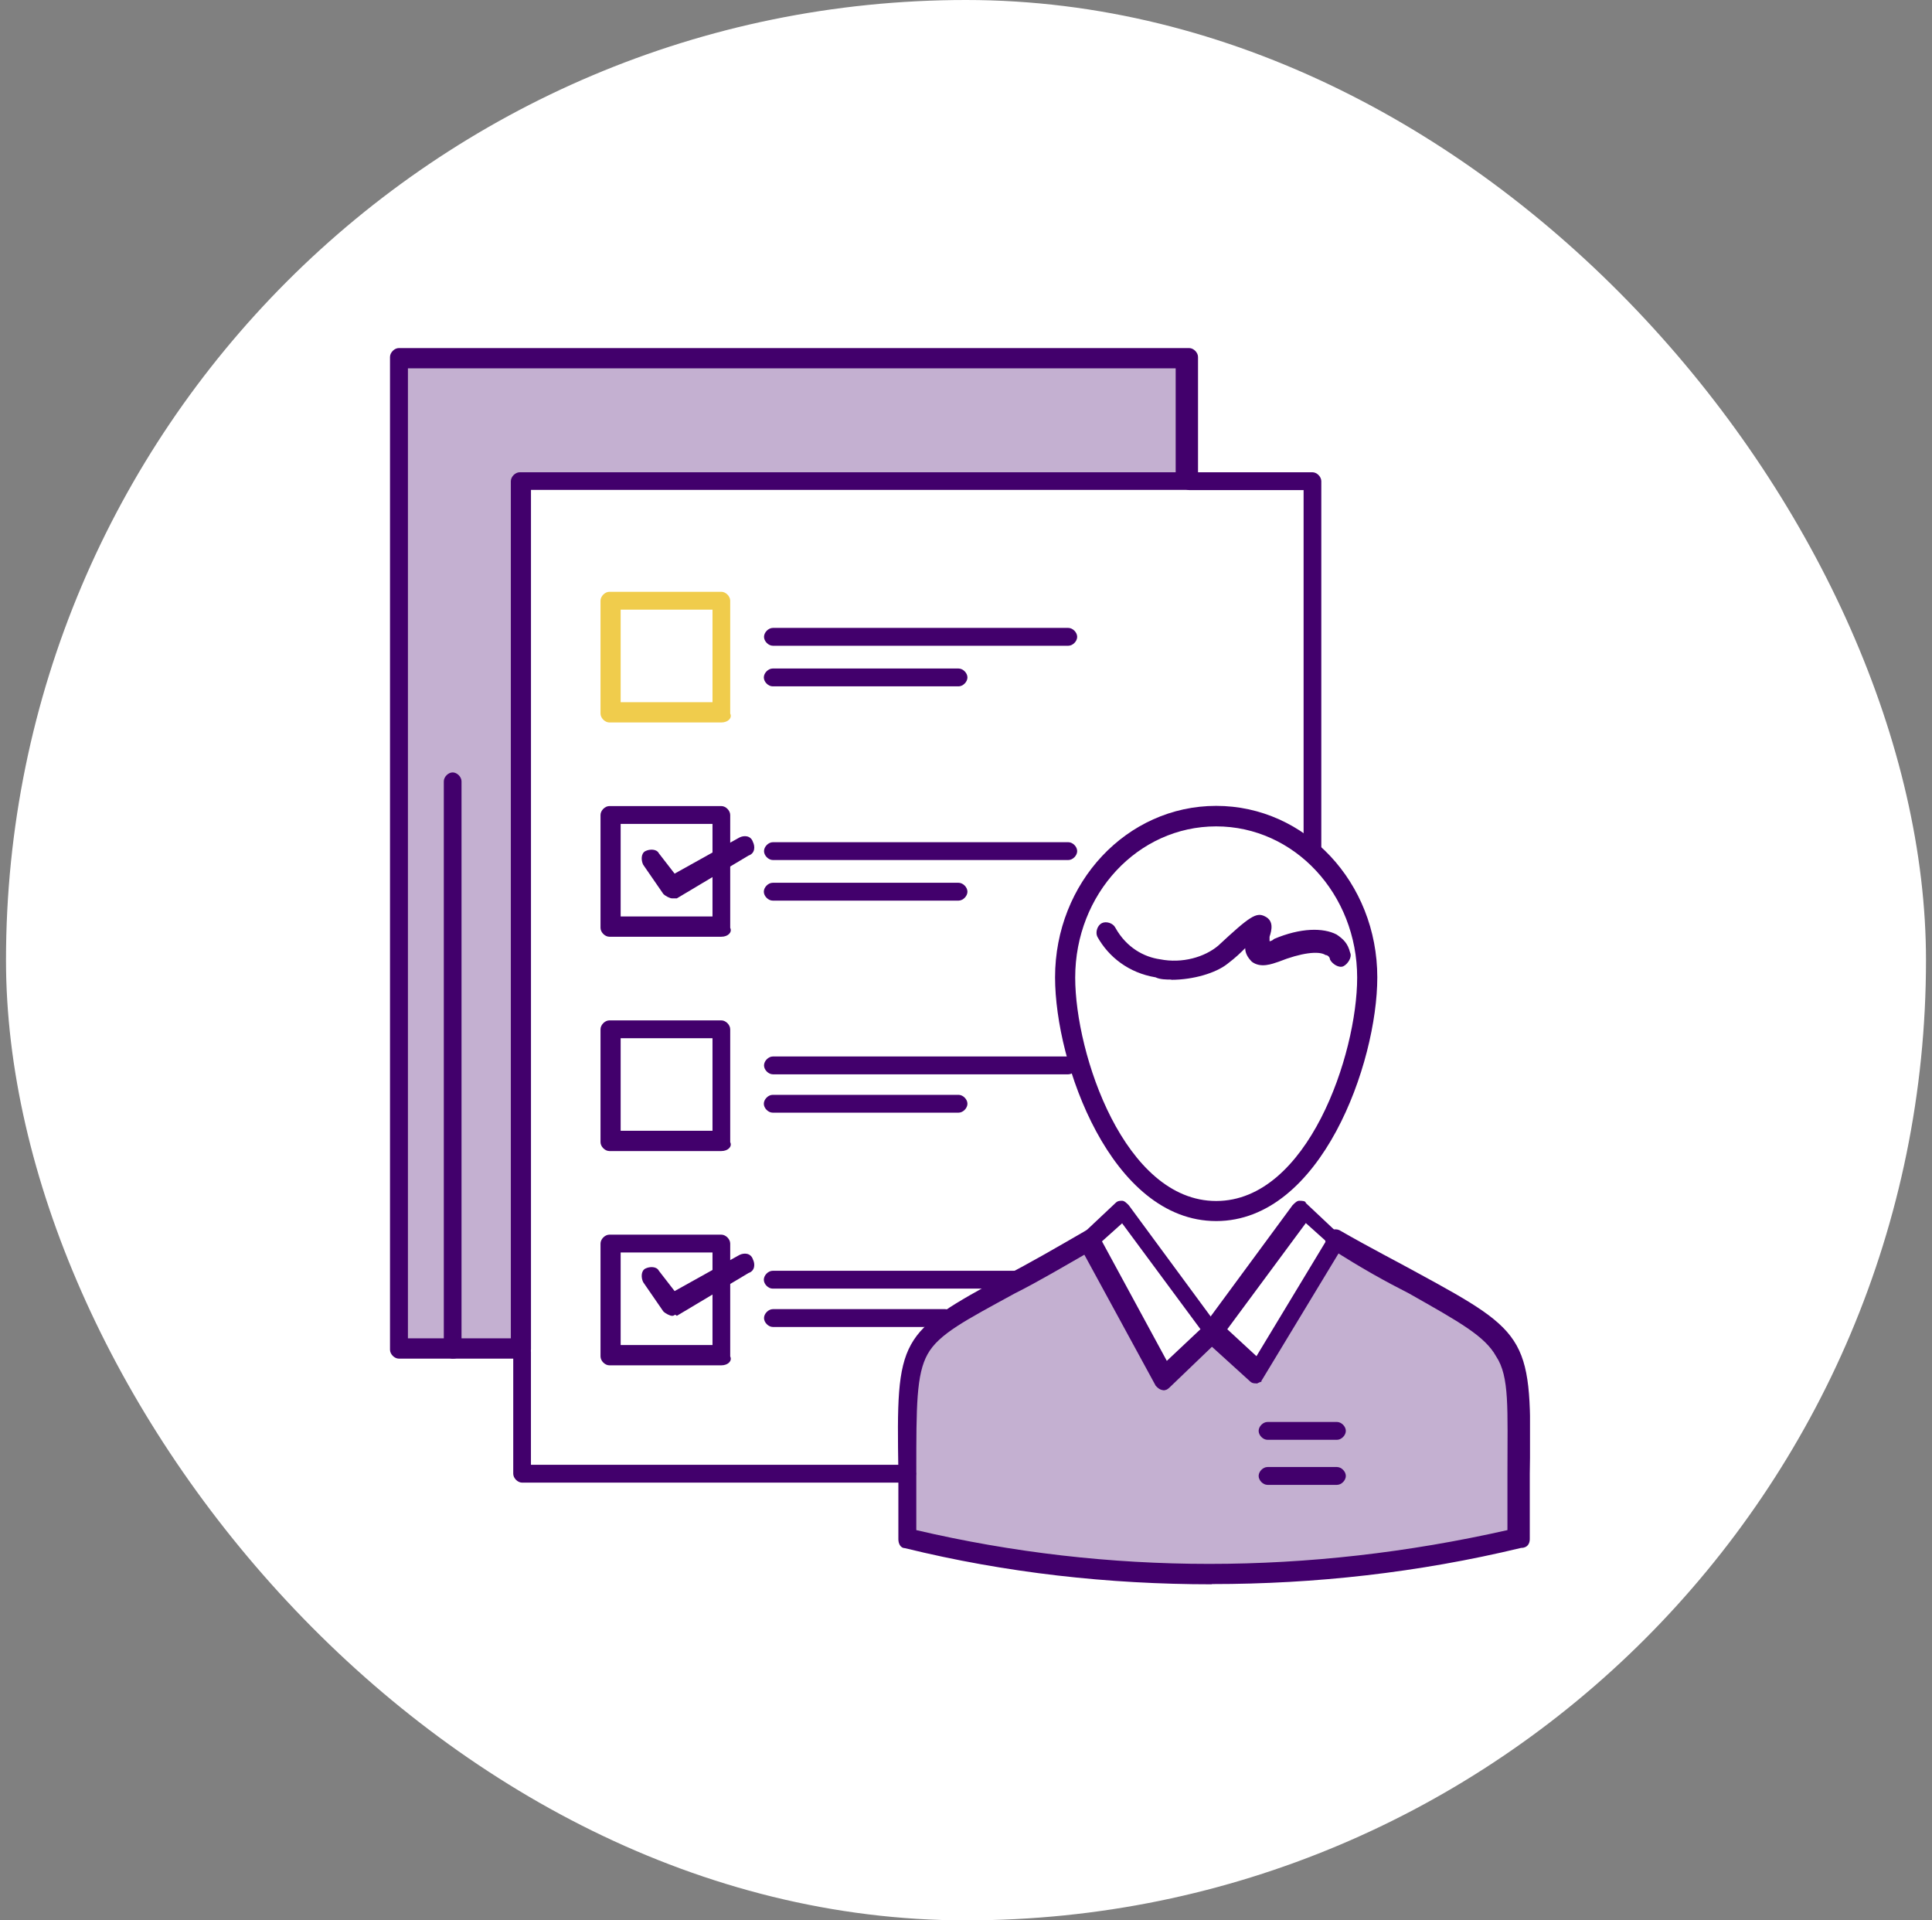
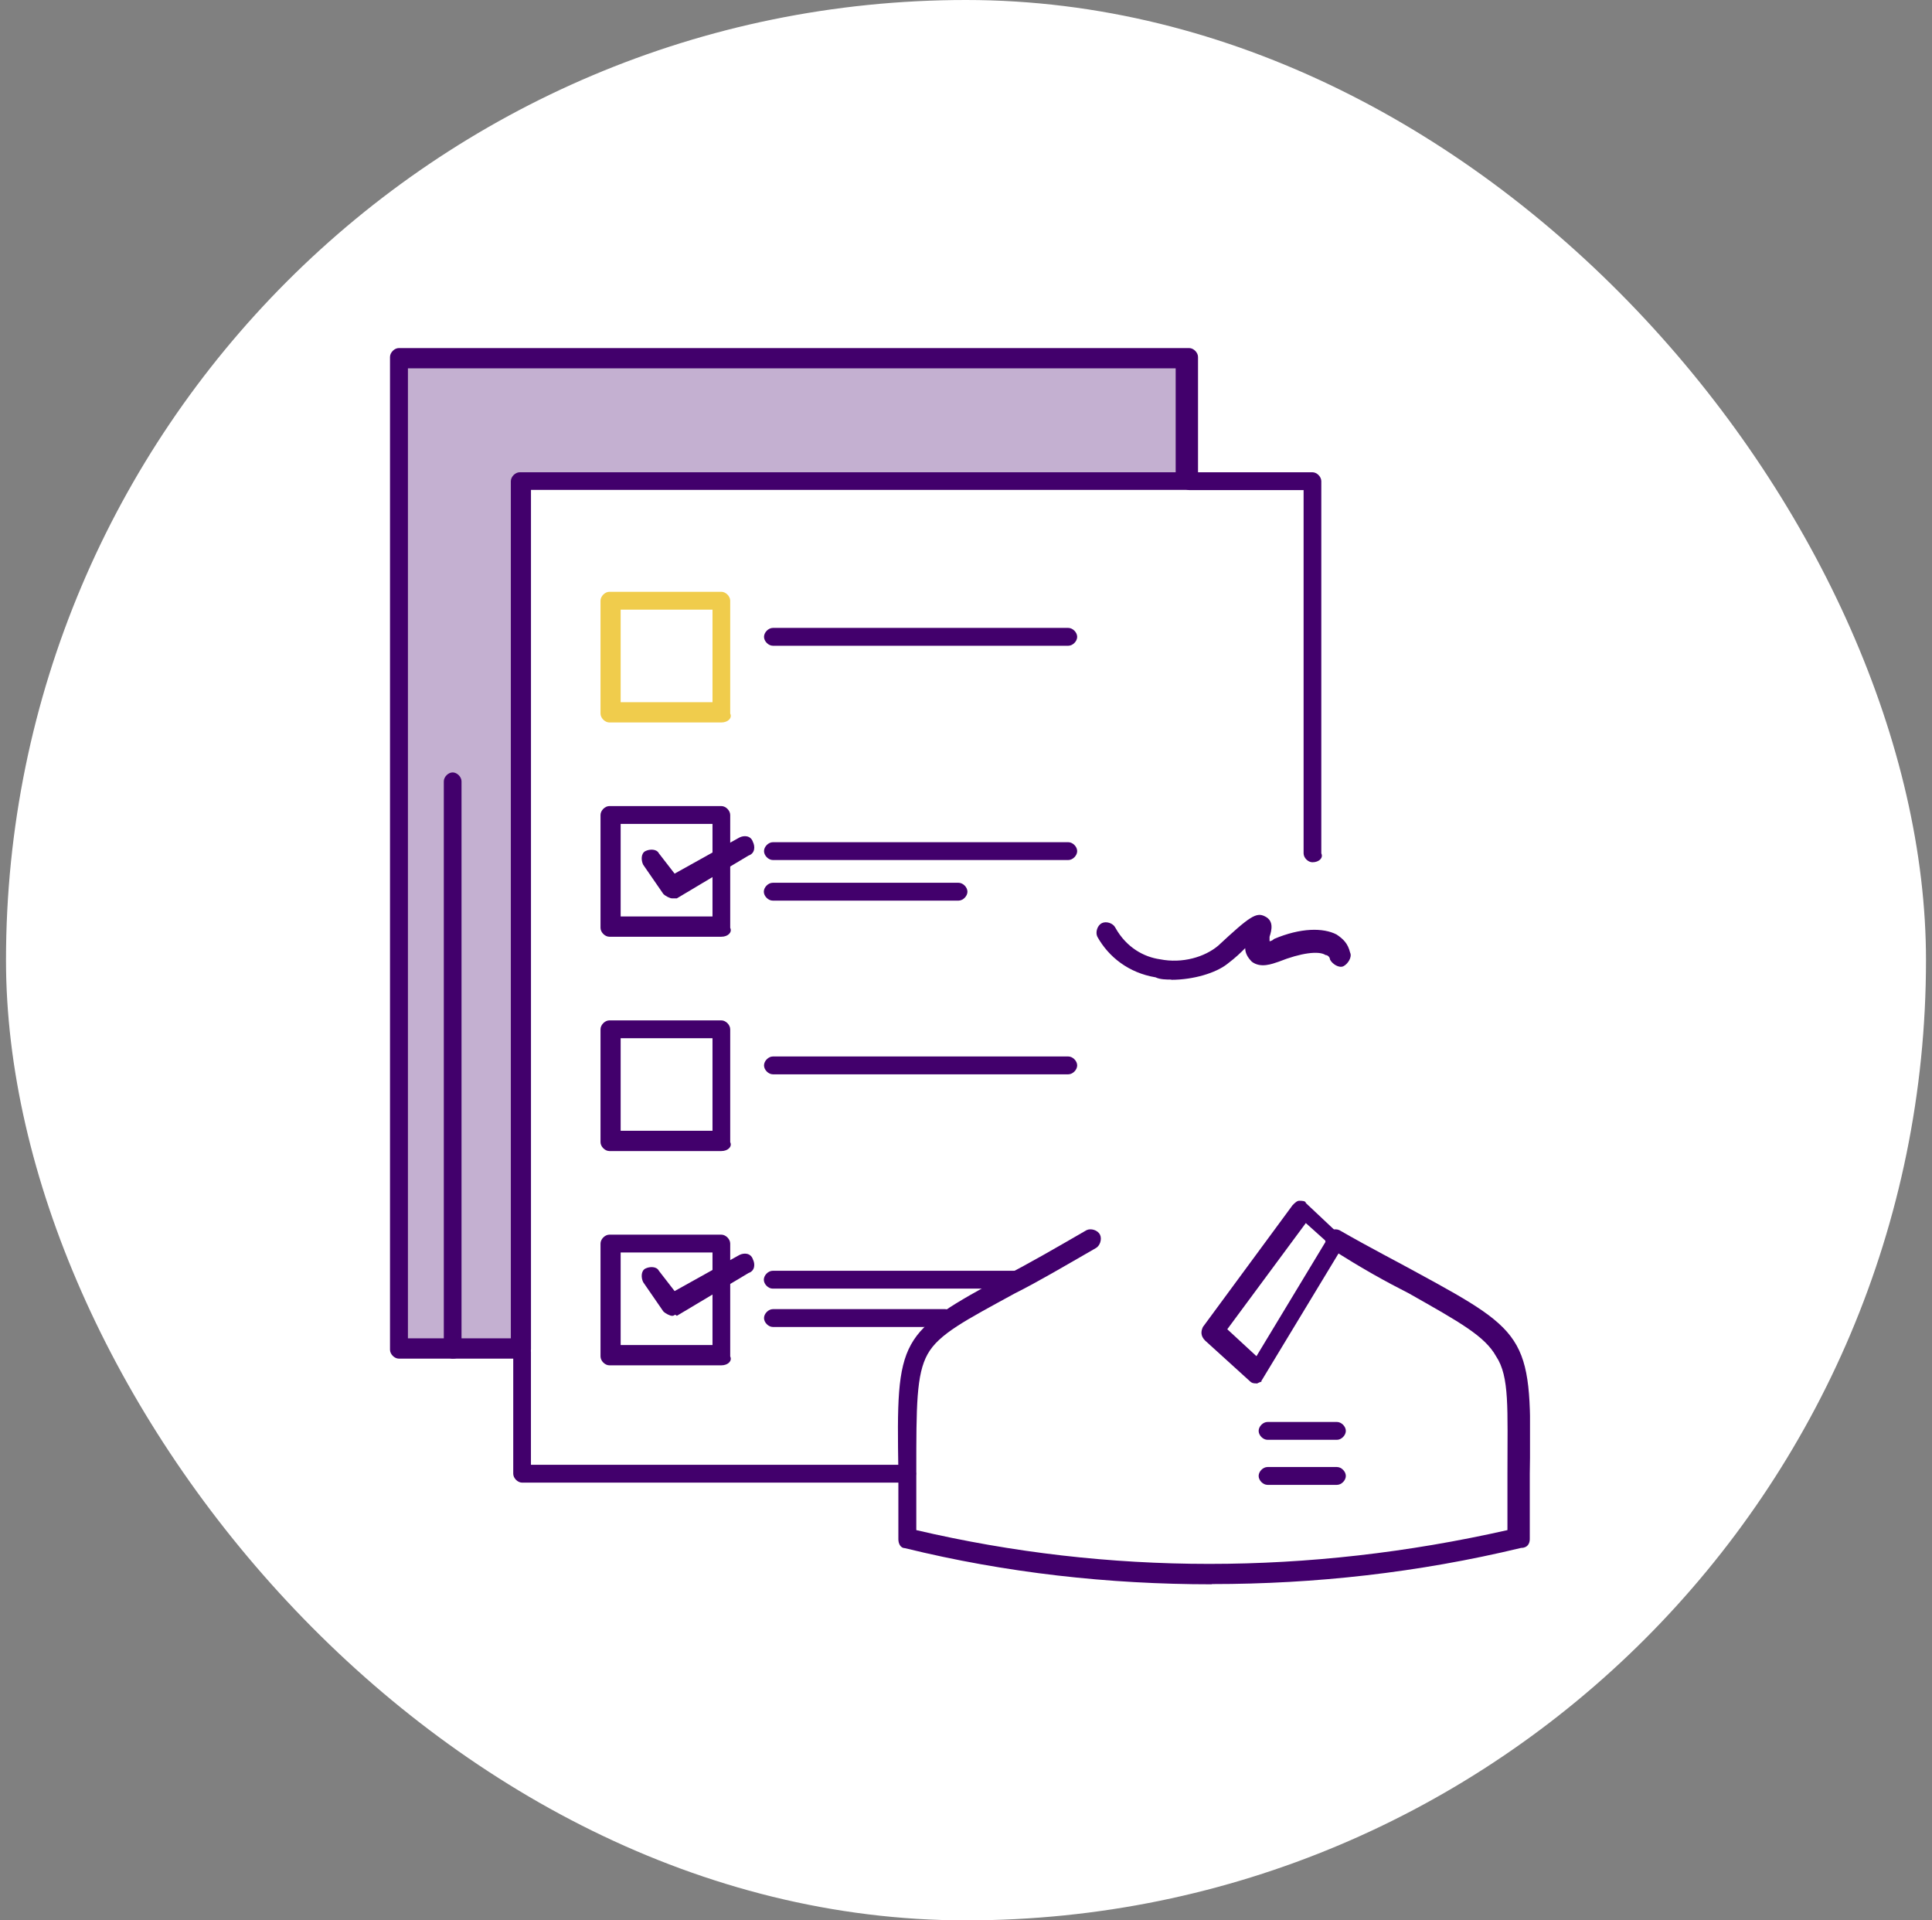
<svg xmlns="http://www.w3.org/2000/svg" width="161" height="160" viewBox="0 0 161 160" fill="none">
  <rect x="0" y="0" width="161" height="160" fill="#808080" stroke="none" />
  <rect x="0.5" width="160" height="160" rx="80" fill="white" />
  <g clip-path="url(#clip0_5227_45675)">
    <path d="M93.687 100.602L101.156 110.95L97.044 114.889L90.699 103.426L93.687 100.602Z" fill="white" />
    <path d="M111.414 103.426L104.701 114.331L101.16 110.95L108.427 100.602L111.414 103.426Z" fill="white" />
-     <path d="M111.416 103.423C128.587 113.381 126.521 108.681 126.521 128.226C109.535 132.164 92.567 132.164 75.581 128.226V122.578C75.397 109.424 75.397 112.044 90.871 103.219L97.215 114.868L101.328 110.929L105.053 114.31L111.398 103.405L111.416 103.423Z" fill="#C4B0D1" />
    <path d="M101.345 68.088C108.243 68.088 114.034 74.107 114.034 81.427C114.034 88.747 109.552 100.786 101.345 100.786C93.138 100.786 88.656 88.376 88.656 81.427C88.656 74.089 94.245 68.088 101.345 68.088Z" fill="white" />
    <path d="M60.106 106.25V112.827H50.773V103.426H60.106V106.25Z" fill="white" />
    <path d="M60.106 71.47V77.118H50.773V67.717H60.106V71.47Z" fill="white" />
    <path d="M60.106 85.57H50.773V94.971H60.106V85.57Z" fill="white" />
    <path d="M60.106 49.863H50.773V59.264H60.106V49.863Z" fill="white" />
    <path d="M37.717 112.436H33.051V29.742H99.095V40.09H43.508V112.436H37.717Z" fill="#C4B0D1" />
    <path d="M109.371 71.842C109.002 71.842 108.633 71.47 108.633 71.099V40.834H99.117C98.748 40.834 98.379 40.462 98.379 40.091C98.379 39.719 98.748 39.348 99.117 39.348H109.371C109.74 39.348 110.109 39.719 110.109 40.091V71.099C110.293 71.47 109.924 71.842 109.371 71.842Z" fill="#42006C" />
    <path d="M75.598 123.529H43.507C43.138 123.529 42.77 123.157 42.77 122.786V112.642C42.77 112.27 43.138 111.898 43.507 111.898C43.876 111.898 44.245 112.27 44.245 112.642V122.042H75.395C75.764 122.042 76.336 122.414 76.336 122.786C76.336 123.157 75.967 123.529 75.598 123.529Z" fill="#42006C" />
    <path d="M60.113 60.194H50.781C50.412 60.194 50.043 59.822 50.043 59.451V50.05C50.043 49.678 50.412 49.307 50.781 49.307H60.113C60.482 49.307 60.851 49.678 60.851 50.05V59.451C61.035 59.822 60.666 60.194 60.113 60.194ZM51.721 58.503H59.375V50.793H51.721V58.503Z" fill="#F0CC4C" />
    <path d="M60.113 78.047H50.781C50.412 78.047 50.043 77.676 50.043 77.304V67.903C50.043 67.532 50.412 67.16 50.781 67.16H60.113C60.482 67.16 60.851 67.532 60.851 67.903V77.304C61.035 77.676 60.666 78.047 60.113 78.047ZM51.721 76.357H59.375V68.646H51.721V76.357Z" fill="#42006C" />
    <path d="M60.113 95.903H50.781C50.412 95.903 50.043 95.531 50.043 95.16V85.759C50.043 85.387 50.412 85.016 50.781 85.016H60.113C60.482 85.016 60.851 85.387 60.851 85.759V95.16C61.035 95.531 60.666 95.903 60.113 95.903ZM51.721 94.212H59.375V86.502H51.721V94.212Z" fill="#42006C" />
    <path d="M60.113 113.756H50.781C50.412 113.756 50.043 113.385 50.043 113.013V103.612C50.043 103.241 50.412 102.869 50.781 102.869H60.113C60.482 102.869 60.851 103.241 60.851 103.612V113.013C61.035 113.385 60.666 113.756 60.113 113.756ZM51.721 112.066H59.375V104.355H51.721V112.066Z" fill="#42006C" />
    <path d="M89.027 53.803H64.406C64.037 53.803 63.668 53.431 63.668 53.06C63.668 52.688 64.037 52.316 64.406 52.316H89.027C89.396 52.316 89.765 52.688 89.765 53.06C89.765 53.431 89.396 53.803 89.027 53.803Z" fill="#42006C" />
-     <path d="M79.882 57.185H64.39C64.021 57.185 63.652 56.814 63.652 56.442C63.652 56.071 64.021 55.699 64.39 55.699H79.882C80.251 55.699 80.62 56.071 80.62 56.442C80.62 56.814 80.251 57.185 79.882 57.185Z" fill="#42006C" />
    <path d="M89.027 71.656H64.406C64.037 71.656 63.668 71.285 63.668 70.913C63.668 70.541 64.037 70.17 64.406 70.17H89.027C89.396 70.17 89.765 70.541 89.765 70.913C89.765 71.285 89.396 71.656 89.027 71.656Z" fill="#42006C" />
    <path d="M79.882 75.037H64.39C64.021 75.037 63.652 74.665 63.652 74.294C63.652 73.922 64.021 73.551 64.39 73.551H79.882C80.251 73.551 80.62 73.922 80.62 74.294C80.62 74.665 80.251 75.037 79.882 75.037Z" fill="#42006C" />
    <path d="M89.027 89.51H64.406C64.037 89.51 63.668 89.138 63.668 88.767C63.668 88.395 64.037 88.023 64.406 88.023H89.027C89.396 88.023 89.765 88.395 89.765 88.767C89.765 89.138 89.396 89.51 89.027 89.51Z" fill="#42006C" />
-     <path d="M79.882 92.705H64.39C64.021 92.705 63.652 92.334 63.652 91.962C63.652 91.59 64.021 91.219 64.39 91.219H79.882C80.251 91.219 80.62 91.59 80.62 91.962C80.62 92.334 80.251 92.705 79.882 92.705Z" fill="#42006C" />
    <path d="M84.548 107.365H64.39C64.021 107.365 63.652 106.994 63.652 106.622C63.652 106.25 64.021 105.879 64.39 105.879H84.548C84.917 105.879 85.286 106.25 85.286 106.622C85.286 106.994 84.917 107.365 84.548 107.365Z" fill="#42006C" />
    <path d="M78.773 110.561H64.406C64.037 110.561 63.668 110.189 63.668 109.817C63.668 109.446 64.037 109.074 64.406 109.074H78.773C79.142 109.074 79.51 109.446 79.51 109.817C79.51 110.189 79.326 110.561 78.773 110.561Z" fill="#42006C" />
    <path d="M43.511 113.198H33.238C32.869 113.198 32.5 112.827 32.5 112.455V29.743C32.5 29.372 32.869 29 33.238 29H99.098C99.467 29 99.835 29.372 99.835 29.743V40.073C99.835 40.444 99.467 40.816 99.098 40.816H44.248V112.418C44.248 112.79 43.879 113.161 43.511 113.161V113.198ZM33.994 111.508H42.57V40.092C42.57 39.72 42.939 39.348 43.308 39.348H97.973V30.691H33.994V111.508Z" fill="#42006C" />
    <path d="M56.014 74.851C55.829 74.851 55.461 74.665 55.276 74.48L53.598 72.046C53.413 71.674 53.413 71.098 53.782 70.912C54.151 70.727 54.723 70.727 54.907 71.098L56.217 72.789L61.62 69.779C61.989 69.593 62.561 69.593 62.745 70.151C62.93 70.522 62.93 71.098 62.377 71.284L56.401 74.851H56.032H56.014Z" fill="#42006C" />
    <path d="M56.014 109.632C55.829 109.632 55.461 109.447 55.276 109.261L53.598 106.827C53.413 106.455 53.413 105.879 53.782 105.694C54.151 105.508 54.723 105.508 54.907 105.879L56.217 107.57L61.62 104.56C61.989 104.375 62.561 104.375 62.745 104.932C62.93 105.303 62.93 105.879 62.377 106.065L56.401 109.632C56.217 109.447 56.217 109.632 56.032 109.632H56.014Z" fill="#42006C" />
    <path d="M37.722 113.199C37.353 113.199 36.984 112.827 36.984 112.456V65.099C36.984 64.727 37.353 64.356 37.722 64.356C38.091 64.356 38.46 64.727 38.46 65.099V112.456C38.644 112.827 38.275 113.199 37.722 113.199Z" fill="#42006C" />
    <path d="M111.416 119.961H105.624C105.256 119.961 104.887 119.589 104.887 119.218C104.887 118.846 105.256 118.475 105.624 118.475H111.416C111.784 118.475 112.153 118.846 112.153 119.218C112.153 119.589 111.784 119.961 111.416 119.961Z" fill="#42006C" />
    <path d="M111.416 123.715H105.624C105.256 123.715 104.887 123.343 104.887 122.972C104.887 122.6 105.256 122.229 105.624 122.229H111.416C111.784 122.229 112.153 122.6 112.153 122.972C112.153 123.343 111.784 123.715 111.416 123.715Z" fill="#42006C" />
    <path d="M100.98 132C92.404 132 83.809 131.052 75.418 128.99C75.049 128.99 74.864 128.618 74.864 128.247V122.599C74.68 111.322 74.864 111.136 83.828 106.25C85.691 105.302 87.941 104.002 90.541 102.497C90.91 102.311 91.482 102.497 91.666 102.868C91.85 103.24 91.666 103.816 91.297 104.002C88.678 105.506 86.447 106.826 84.584 107.754C80.471 110.002 78.24 111.136 77.299 112.826C76.358 114.517 76.358 117.155 76.358 122.599V127.485C92.404 131.238 109.002 131.238 125.62 127.485V122.785C125.62 117.341 125.804 114.703 124.679 113.012C123.738 111.322 121.691 110.188 117.394 107.754C115.531 106.807 113.484 105.692 110.865 104.002C110.496 103.816 110.312 103.258 110.496 102.868C110.681 102.497 111.234 102.311 111.621 102.497C114.24 104.002 116.472 105.135 118.15 106.064C127.482 111.136 127.667 111.507 127.482 122.785V128.228C127.482 128.6 127.298 128.971 126.745 128.971C118.169 131.034 109.574 131.981 100.998 131.981L100.98 132Z" fill="#42006C" />
-     <path d="M101.348 101.736C92.588 101.736 87.922 88.582 87.922 81.43C87.922 73.534 93.897 67.143 101.348 67.143C108.799 67.143 114.775 73.534 114.775 81.43C114.775 88.564 110.109 101.736 101.348 101.736ZM101.348 68.852C94.82 68.852 89.6 74.481 89.6 81.448C89.6 87.839 93.713 100.064 101.348 100.064C108.984 100.064 113.097 87.839 113.097 81.448C113.097 74.5 107.877 68.852 101.348 68.852Z" fill="#42006C" />
    <path d="M104.705 115.261C104.521 115.261 104.337 115.261 104.152 115.075L100.427 111.694C100.058 111.322 100.058 110.951 100.242 110.56L107.712 100.416C107.896 100.231 108.081 100.045 108.265 100.045C108.449 100.045 108.818 100.045 108.818 100.231L111.622 102.869C111.99 103.055 111.99 103.612 111.806 104.002L105.093 115.094C105.277 115.094 105.093 115.094 104.724 115.279C104.847 115.279 104.847 115.279 104.724 115.279L104.705 115.261ZM102.271 110.746L104.705 112.994L110.497 103.408L108.818 101.903L102.289 110.728L102.271 110.746Z" fill="#42006C" />
-     <path d="M97.051 115.837C96.682 115.837 96.498 115.651 96.313 115.465L89.969 103.816C89.784 103.445 89.784 103.073 90.153 102.869L92.957 100.231C93.141 100.045 93.325 100.045 93.51 100.045C93.694 100.045 93.879 100.231 94.063 100.416L101.533 110.56C101.717 110.932 101.717 111.304 101.533 111.694L97.623 115.447C97.438 115.632 97.254 115.818 97.069 115.818L97.051 115.837ZM91.832 103.426L97.235 113.384L100.039 110.746L93.51 101.921L91.832 103.426Z" fill="#42006C" />
    <path d="M97.607 81.615C97.239 81.615 96.667 81.615 96.298 81.429C94.066 81.058 92.388 79.739 91.447 78.048C91.263 77.677 91.447 77.101 91.816 76.915C92.185 76.729 92.757 76.915 92.941 77.286C93.882 78.977 95.357 79.739 96.667 79.925C98.529 80.296 100.392 79.739 101.517 78.791C104.136 76.358 104.689 75.967 105.427 76.358C106.165 76.729 105.98 77.491 105.796 78.048V78.42C105.796 78.42 105.98 78.42 106.165 78.234C108.396 77.286 110.278 77.286 111.384 77.862C111.938 78.234 112.325 78.606 112.509 79.367C112.694 79.739 112.325 80.315 111.956 80.501C111.587 80.686 111.015 80.315 110.831 79.943C110.831 79.757 110.647 79.572 110.462 79.572C109.909 79.2 108.415 79.386 106.552 80.129C105.999 80.315 105.058 80.686 104.321 80.129C103.952 79.757 103.767 79.386 103.767 78.996C103.398 79.367 103.03 79.739 102.273 80.315C101.333 81.058 99.47 81.634 97.607 81.634V81.615Z" fill="#42006C" />
  </g>
  <defs>
    <clipPath id="clip0_5227_45675">
      <rect width="95" height="103" fill="white" transform="translate(32.5 29)" />
    </clipPath>
  </defs>
</svg>